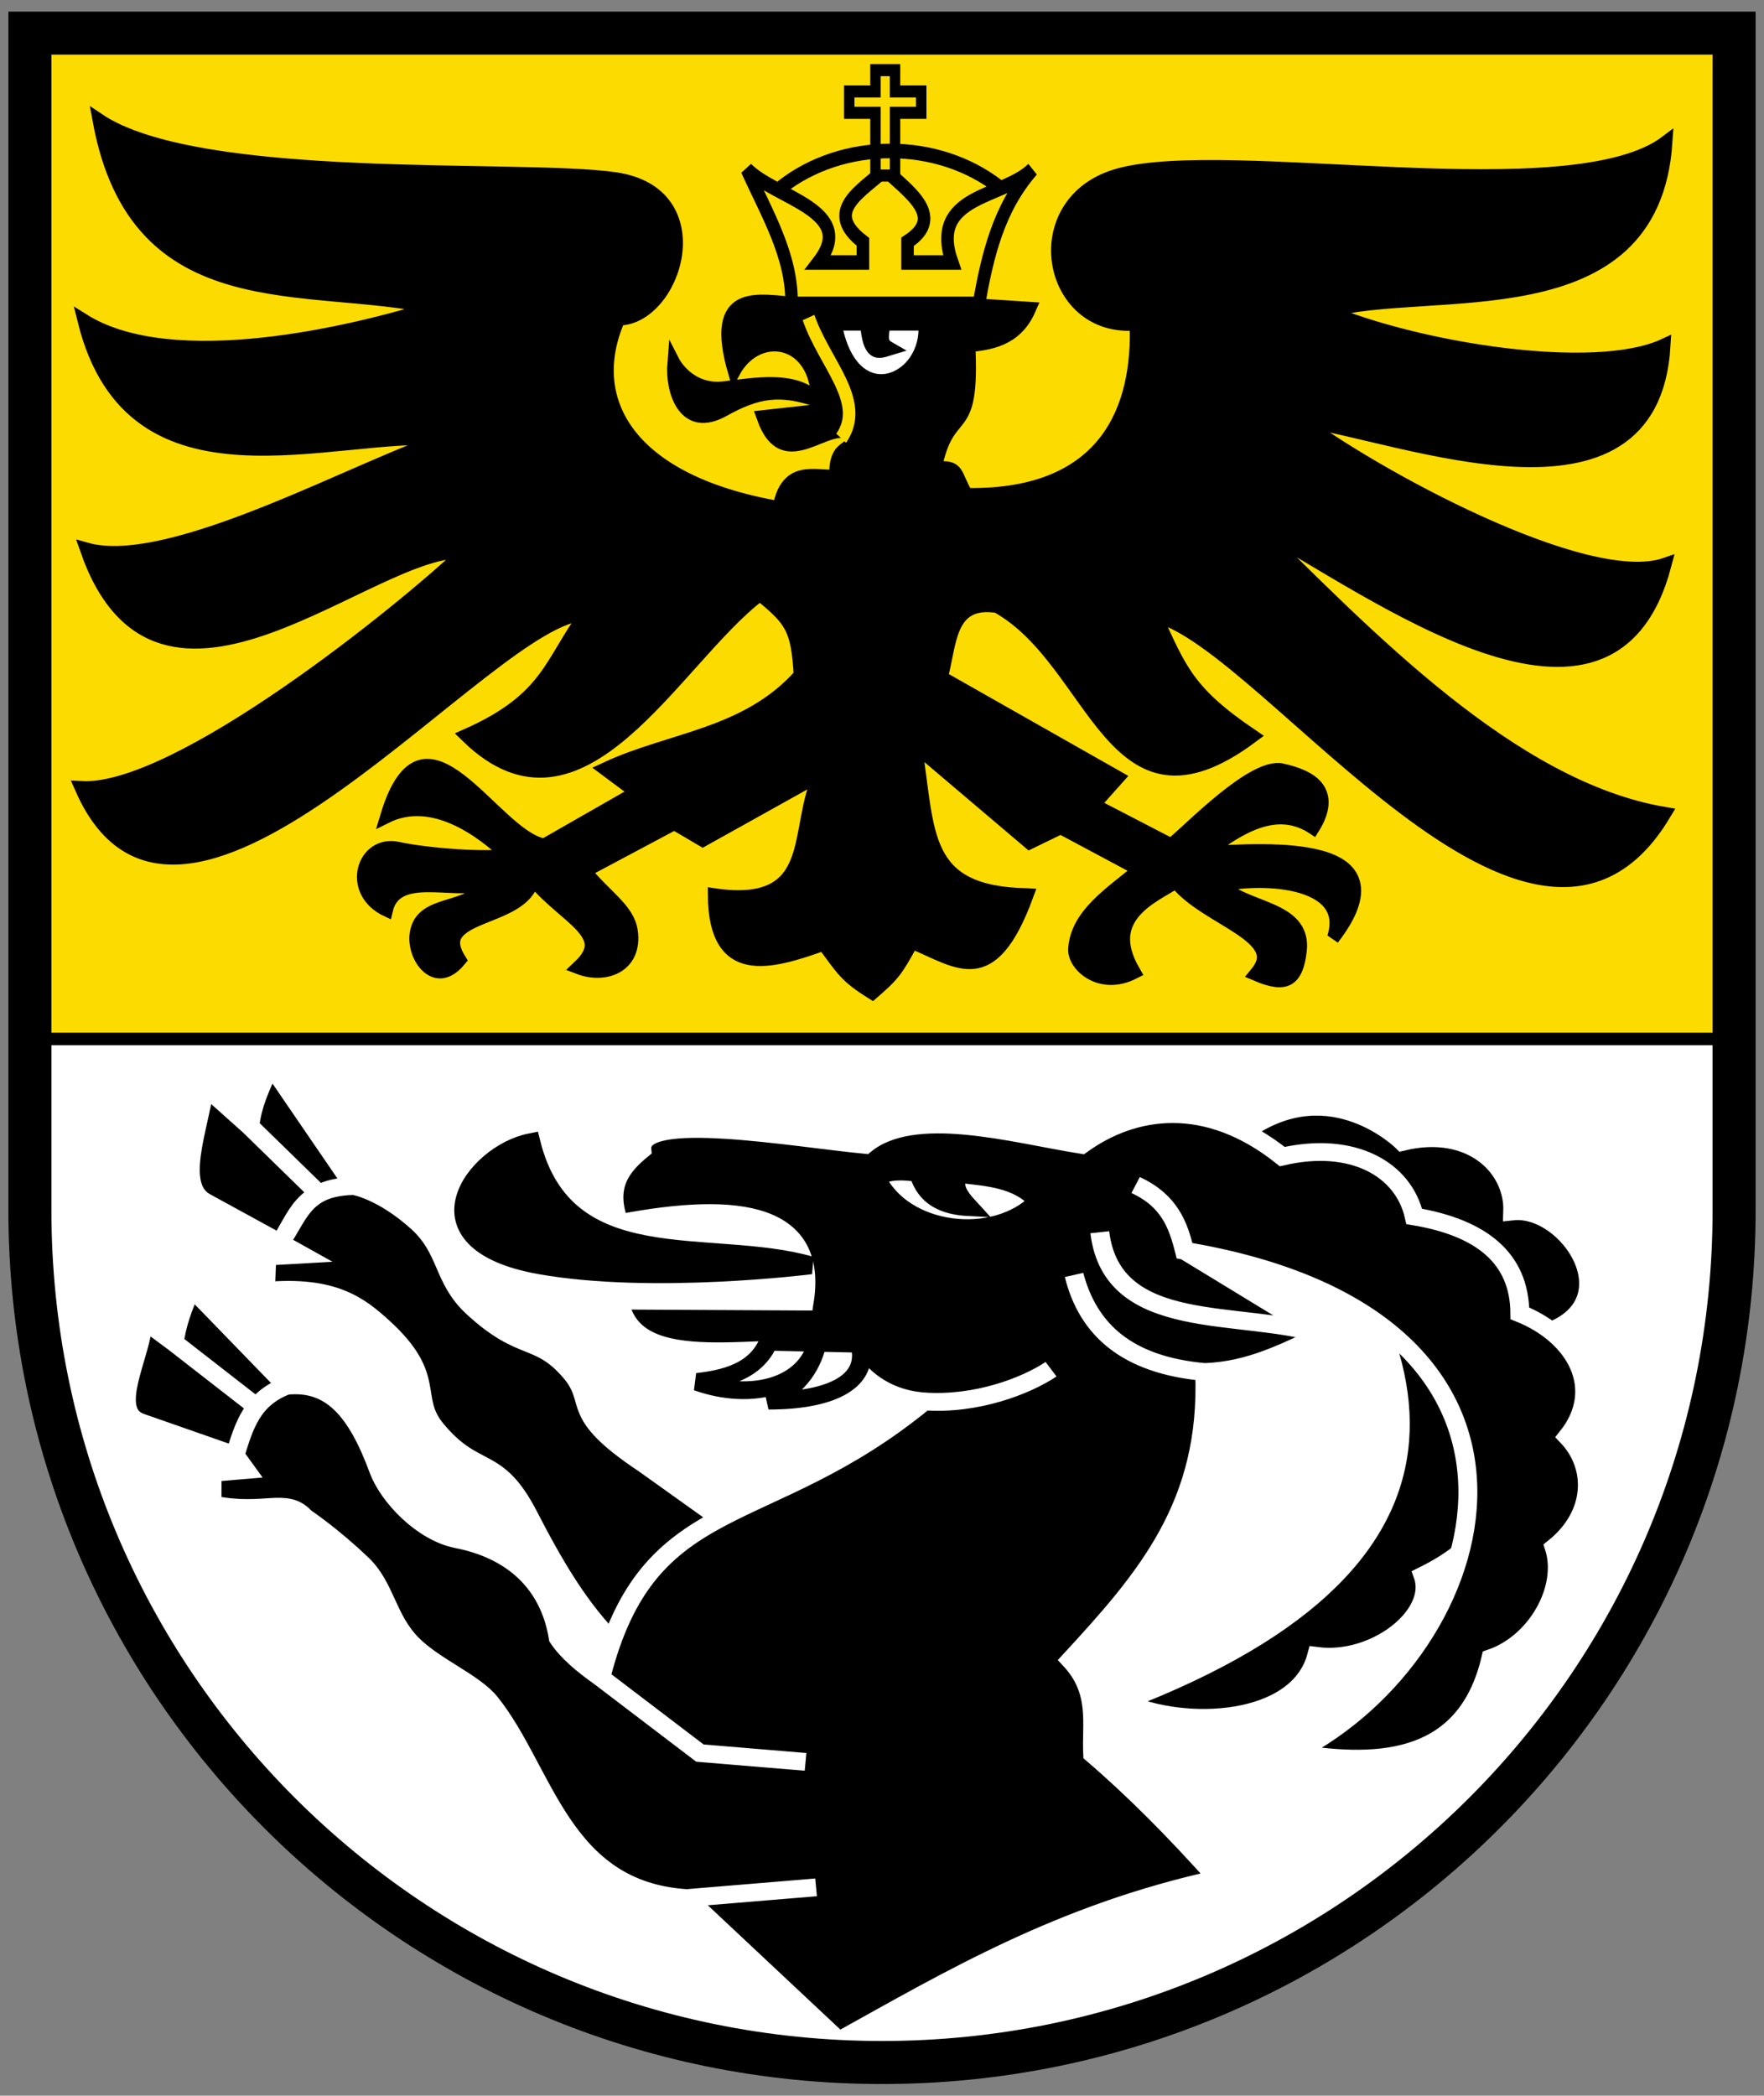
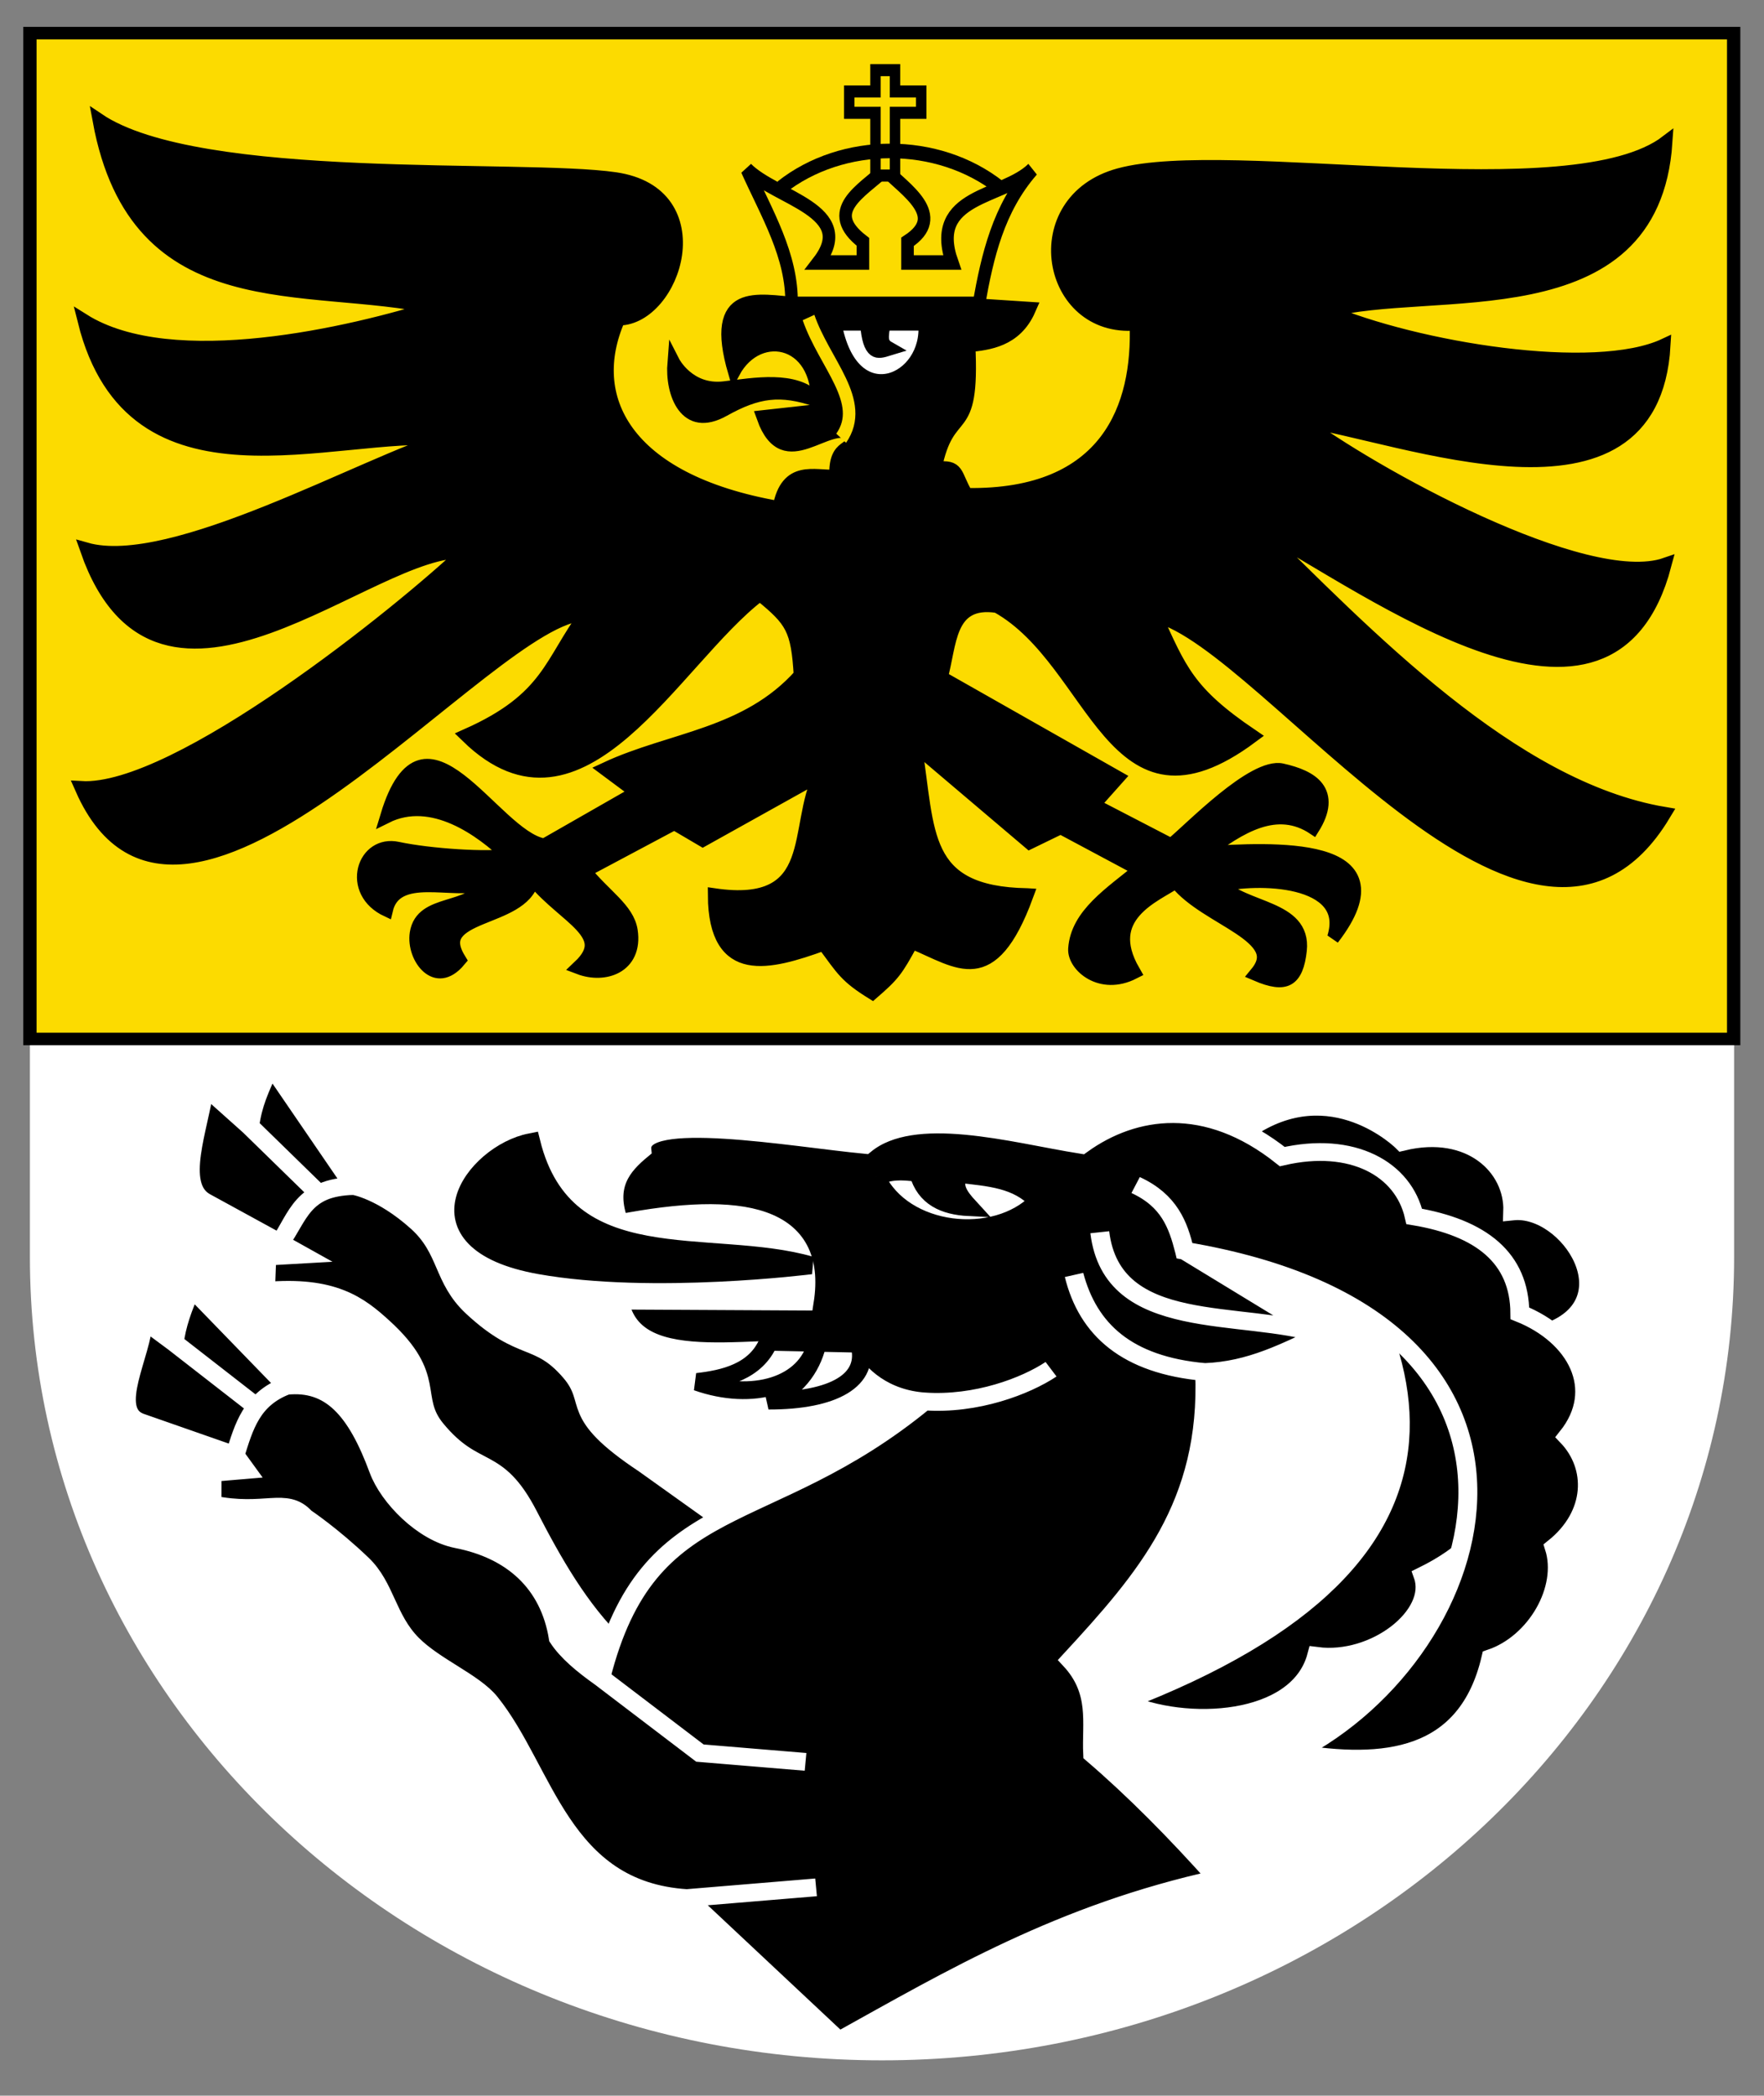
<svg xmlns="http://www.w3.org/2000/svg" width="410" height="487">
  <rect width="100%" height="100%" fill="#808080" stroke="none" />
  <g stroke-width="1.563">
    <path d="M6.951 7.698v284.435c0 103.09 88.667 186.659 198.051 186.659 109.384 0 198.051-83.57 198.051-186.659V7.698z" fill="#fff" />
    <path fill="#fcdb00" fill-rule="evenodd" stroke="#000" stroke-width="4.69" d="M1.5 1.5h600v377H1.5z" transform="matrix(.66 0 0 .62 5.96 6.768)" />
    <path d="M356.54 272.22c-37.295-.536-34.368-18.936-39.221-45.375l40.002 29.276 10.998-4.611 27.916 12.872c-10.528 7.444-22.322 13.914-23.103 24.119-.365 4.773 9.154 12.222 21.078 6.98-11.551-17.302 7.782-23.36 14.624-27.433 10.621 11.474 39.394 16.32 28.232 28.029 10.706 3.96 14.646 1.805 15.785-7.217 1.647-13.041-19.953-12.188-28.075-19.82 11.737-2.578 46.228-2.726 39.542 16.103 26.398-29.427-22.173-26.905-45.347-25.666 12.79-8.436 25.58-15.212 38.371-7.807 7.94-10.887-.207-15.288-10.998-17.356-10.42-1.996-32.759 18.264-39.159 22.68l-27.29-12.2 8.543-8.269-62.088-30.383c3.362-10.112 2.385-24.128 19.473-21.885 34.984 16.916 40.082 71.534 89.921 39.583-22.344-13.062-25.092-19.867-34.022-36.718 39.347 8.617 133.14 126.47 179.27 60.402-53.588-7.822-104.59-54.064-144.37-87.807 42.101 19.79 125.62 74.123 144.64 12.097-27.89 8.353-103.68-27.664-128.68-44.079 35.542 4.36 124.45 35.524 128.35-22.536-24.562 9.984-87.328 1.124-118.92-10.493 36.174-8.815 115.1 6.64 119.59-51.249-33.12 21.861-153.49.807-192.8 10.057-33.713 7.933-25.31 47.21 5.972 44.97 1.109 25.406-9.99 52.807-59.433 52.164-4.359-6.183-2.37-8.814-11.108-7.992 4.838-20.828 13.595-7.777 11.878-37.61 6.762-.64 16.508-1.494 21.305-10.947l-23.274-1.314h-57.945c-15.015-1.157-31.367-4.825-22.893 20.313 8.93-14.295 31.374-9.947 29.14 12.1l-19.004 1.812c7.557 18.217 23.45-.32 31.432 5.095.99 6.372-6.397 2.09-5.845 12.964-7.326.314-17.414-3.187-19.99 9.527-54.334-8.212-68.372-33.662-56.161-57.644 19.72-.279 34.016-37.792-1.373-42.234-33.258-4.175-146.58 2.649-181.93-17.948 12.986 61.097 73.226 48.188 118.49 56.844-28.953 7.925-92.589 20.99-123.75 4.075 16.859 58.29 87.992 32.79 128.03 35.748-29.156 7.513-97.12 41.15-127.15 33.77 25.787 63.487 101.02-1.525 133.41.513-22.451 18.45-101.83 73.625-135.22 71.956 35.226 68.973 144.84-53.77 177.81-53.019-12.909 14.997-13.209 25.99-42.017 37.07 40.556 34.05 73.205-23.206 103.24-42.984 11.075 7.785 13.092 10.386 14.084 24.735-18.981 18.38-45.483 19.21-68.397 28.412l11.015 7.067-32.725 16.147c-17.508-2.672-42.266-46.733-55.496-8.927 15.996-6.894 33.25 3.986 42.949 12.046-7.025 1.086-27.414.01-38.915-2.11-12.316-2.27-18.181 12.745-3.924 18.479 3.334-12.317 22.784-5.01 34.725-7.939-4.987 8.804-22.658 4.917-24.477 15.162-1.275 7.181 7.033 16.707 15.48 7.988-10.449-14.796 22.011-11.367 25.817-24.355 10.898 11.395 28.496 16.442 16.052 26.604 9.25 3.033 20.504-.403 18.62-11.014-1.14-6.422-9.33-10.517-16.53-18.273l31.568-14.502 10.027 5.088 41.264-19.842c-9.532 16.001.429 41.55-37.3 36.71.154 25.18 19.669 20.54 38.508 14.706 6.603 7.667 7.59 9.686 17.3 14.863 7.58-5.655 8.65-6.904 14.011-15.41 16.27 5.878 28.095 14.878 40.487-14.159z" fill-rule="evenodd" stroke="#000" stroke-width="4.33" transform="matrix(.66 0 0 .765 3.431 -.183)" />
    <g stroke-width="4.419">
      <path d="M291.03 133.36c8.955-11.125-5.925-22.681-11.496-36.666" fill="none" stroke="#fcdb00" transform="matrix(.66 0 0 .765 3.431 -.183)" />
      <path d="M288.96 98.461h10.939c.861 9.525 3.798 8.744 7.909 7.657-2.965-1.463-2.23-4.04-1.626-7.657h14.192c1.897 17.824-25.434 28.625-31.413 0z" fill="#fff" fill-rule="evenodd" stroke="#000" transform="matrix(.66 0 0 .765 3.431 -.183)" />
      <path d="M282.45 121.68c-7.5-6.843-22.14-4.479-32.676-3.394-12.31 1.268-17.727-7.909-17.727-7.909-.86 9.134 3.982 20.803 17.727 14.192 11.874-5.712 19.799-6.712 32.676-2.889z" fill-rule="evenodd" stroke="#000" transform="matrix(.66 0 0 .765 3.431 -.183)" />
    </g>
    <g stroke="#000">
      <path d="M698 597c.962-4.653 2.182-9.226 6-13-3.268 2.83-11.685 2.4-9 9h-5v-2c4.469-2.517-.253-5.016-2.5-7-2.668 2.137-6.977 4.022-2.5 7v2h-5c4.464-5.011-4.739-6.168-8-9 2.204 4.236 5.106 8.344 5 13z" fill="#fcdb00" fill-rule="evenodd" stroke-width="1.407" transform="matrix(2.074 0 0 2.405 -1220.128 -1365.16)" />
      <path d="M686.41 574.41v2.063h-2.938v2.062h2.938v6.063h2.188v-6.063h2.937v-2.063h-2.938v-2.062z" fill="#fcdb00" stroke-width="1.168" transform="matrix(2.074 0 0 2.405 -1220.128 -1365.16)" />
      <path d="M675.83 585.75c6.883-4.689 17.536-4.726 24.502 0" fill="none" stroke-width="1.407" transform="matrix(2.074 0 0 2.405 -1220.128 -1365.16)" />
    </g>
    <g fill-rule="evenodd" stroke-width="6.664">
      <g stroke="#fff">
        <path d="M438.9 413.99c29.681-21.669 54.508 4.602 54.508 4.602 24.258-6.218 39.393 9.626 38.853 26.07 19.733-2.184 42.646 34.739 11.204 45.619l-13.169 55.604c-3.99 17.176-15.178 27.72-29.614 35.275 4.878 14.626-16.765 32.958-37.475 30.103-6.4 25.617-46.283 27.93-68.333 17.12 133.64-54.427 111.83-135 44.027-214.39zM256.76 562.43l-30.282-23.023c-27.55-19.472-16.635-22.91-26.014-34.491-11.389-14.064-16.94-6.96-34.425-24.251-10.788-10.67-8.606-21.482-19.528-31.931-12.469-11.93-22.381-13.589-22.381-13.589-18.19.306-19.455 11.78-26.014 21.268 6.223-9.791 7.791-20.823 26.014-21.268l-29.256-45.52c-4.095 9.664-6.346 14.664-7.412 23.097l23.698 24.617-23.698-24.617-15.823-15.051c-2.113 16.11-10.326 37.036 0 43.326l26.477 15.417 7.485 4.446-12.117.731-.464 12.857c23.797-2.241 32.846 5.31 41.373 13.59 19.386 18.82 9.388 26.273 18.602 38.147 13.96 17.99 21.178 8.8 32.572 32.297 8.58 17.695 17.995 35.37 31.016 48.712z" transform="matrix(.66 0 0 .62 .312 5.827)" />
        <path d="M428.35 694.79c-14.676-17.531-29.351-33.31-44.027-46.706-.52-11.758 2.443-23.516-7.861-35.275 26.678-30.776 49.18-58.313 47.302-107.95-27.421-2.576-41.261-15.873-45.992-36.362 5.062 20.275 18.416 33.733 45.992 36.362 16.352-.646 28.612-7.754 41.406-14.017-28.65-9.79-73.95.14-78.34-38.378 4.394 38.375 49.793 28.821 78.34 38.378l-48.5-31.451c-2.384-9.757-5.29-18.735-17.212-24.617 11.84 5.796 15.118 14.973 17.212 24.617 143.85 25.526 109.33 149.94 38.673 188.17 31.42 5.645 60.895 2.692 69.233-35.463 16.05-5.802 26.913-26.092 22.308-41.497 14.505-12.37 14.785-30.225 4.632-41.497 13.453-17.867 3.134-37.737-16.75-46.251-.114-20.785-13.628-32.106-37.203-36.32-3.78-17.842-21.783-28.486-46.47-22.423-26.528-22.504-52.31-18.489-70.701-4.388-24.132-4.068-59.03-14.935-76.261 0-25.266-2.56-80.03-13.027-78.577 1.828-7.19 6.313-12.938 13.537-7.948 27.543 43.135-8.855 70.065-3.604 65.143 29.371l-65.143-.366c4.977 29.797 51.461 14.343 79.431 19.074 4.986 9.672 14.38 17.692 28.012 18.708 18.34 1.322 35.733-5.779 44.616-12.068-8.824 6.259-26.296 13.49-44.616 12.068-55.923 48.986-97.227 32.914-113.93 103.53l34.888 28.274 37.204 3.292-37.204-3.292-34.888-28.274c-6.264-4.732-11.706-9.52-14.969-14.8-3.074-20.494-16.14-33.005-35.646-37.047-11.987-2.483-24.048-15.697-27.635-26.044-7.761-22.387-16.804-33.179-32.436-31.492-12.312 4.857-15.027 15.418-18.139 26.023 3.072-10.71 5.829-21.057 18.14-26.023l-33.427-36.685c-3.159 7.29-5.402 14.22-6.094 20.537l28.403 23.52-28.403-23.52-10.87-8.58c-.445 12.81-12.508 33.877-1.175 38.318l33.426 12.434 3.779 5.543-11.868 1.07-.024 11.776c18.712 4.148 25.937-3.13 32.767 4.866 0 0 9.407 6.663 20.034 17.51 8.257 8.429 8.684 20.398 17.593 29.934 7.982 8.544 21.74 14.251 27.486 21.86 19.382 25.67 24.88 70.425 69.312 73.428l45.542-4.023-45.542 4.023 53.583 53.466c39.807-23.508 78.368-47.89 133.39-60.723z" transform="matrix(.66 0 0 .62 .312 5.827)" />
      </g>
      <path d="M285.06 464.88c-35.436-10.935-86.595 5.44-98.602-46.188-19.855 4.122-42.821 37.451 3.276 46.188 39.604 7.506 95.326 0 95.326 0z" stroke="#000" transform="matrix(.66 0 0 .62 .312 5.827)" />
-       <path d="M270.17 493.52c-4.5 11.298-15.711 13.917-25.087 15.051 19.32 7.262 38.652 1.617 42.3-15.051-1.583 7.865-6.05 17.107-17.212 22.057 22.853.045 35.863-7.68 32.108-21.326zM307.94 431.77c4.58-2.336 8.88-2.483 15.145-1.463 2.414 9.2 9.107 12.318 17.676 12.773-4.02-4.651-5.853-7.84-3.813-12.49 11.167 1.338 20.923 1.98 28.188 10.212-15.001 16.361-47.74 12.57-57.196-9.03z" fill="#fff" stroke="#000" transform="matrix(.66 0 0 .62 .312 5.827)" />
+       <path d="M270.17 493.52c-4.5 11.298-15.711 13.917-25.087 15.051 19.32 7.262 38.652 1.617 42.3-15.051-1.583 7.865-6.05 17.107-17.212 22.057 22.853.045 35.863-7.68 32.108-21.326zM307.94 431.77c4.58-2.336 8.88-2.483 15.145-1.463 2.414 9.2 9.107 12.318 17.676 12.773-4.02-4.651-5.853-7.84-3.813-12.49 11.167 1.338 20.923 1.98 28.188 10.212-15.001 16.361-47.74 12.57-57.196-9.03" fill="#fff" stroke="#000" transform="matrix(.66 0 0 .62 .312 5.827)" />
    </g>
  </g>
-   <path d="M6.951 7.698v273.55c0 109.38 88.67 198.05 198.05 198.05s198.05-88.669 198.05-198.05V7.698z" fill="none" stroke="#000" stroke-width="10" />
</svg>